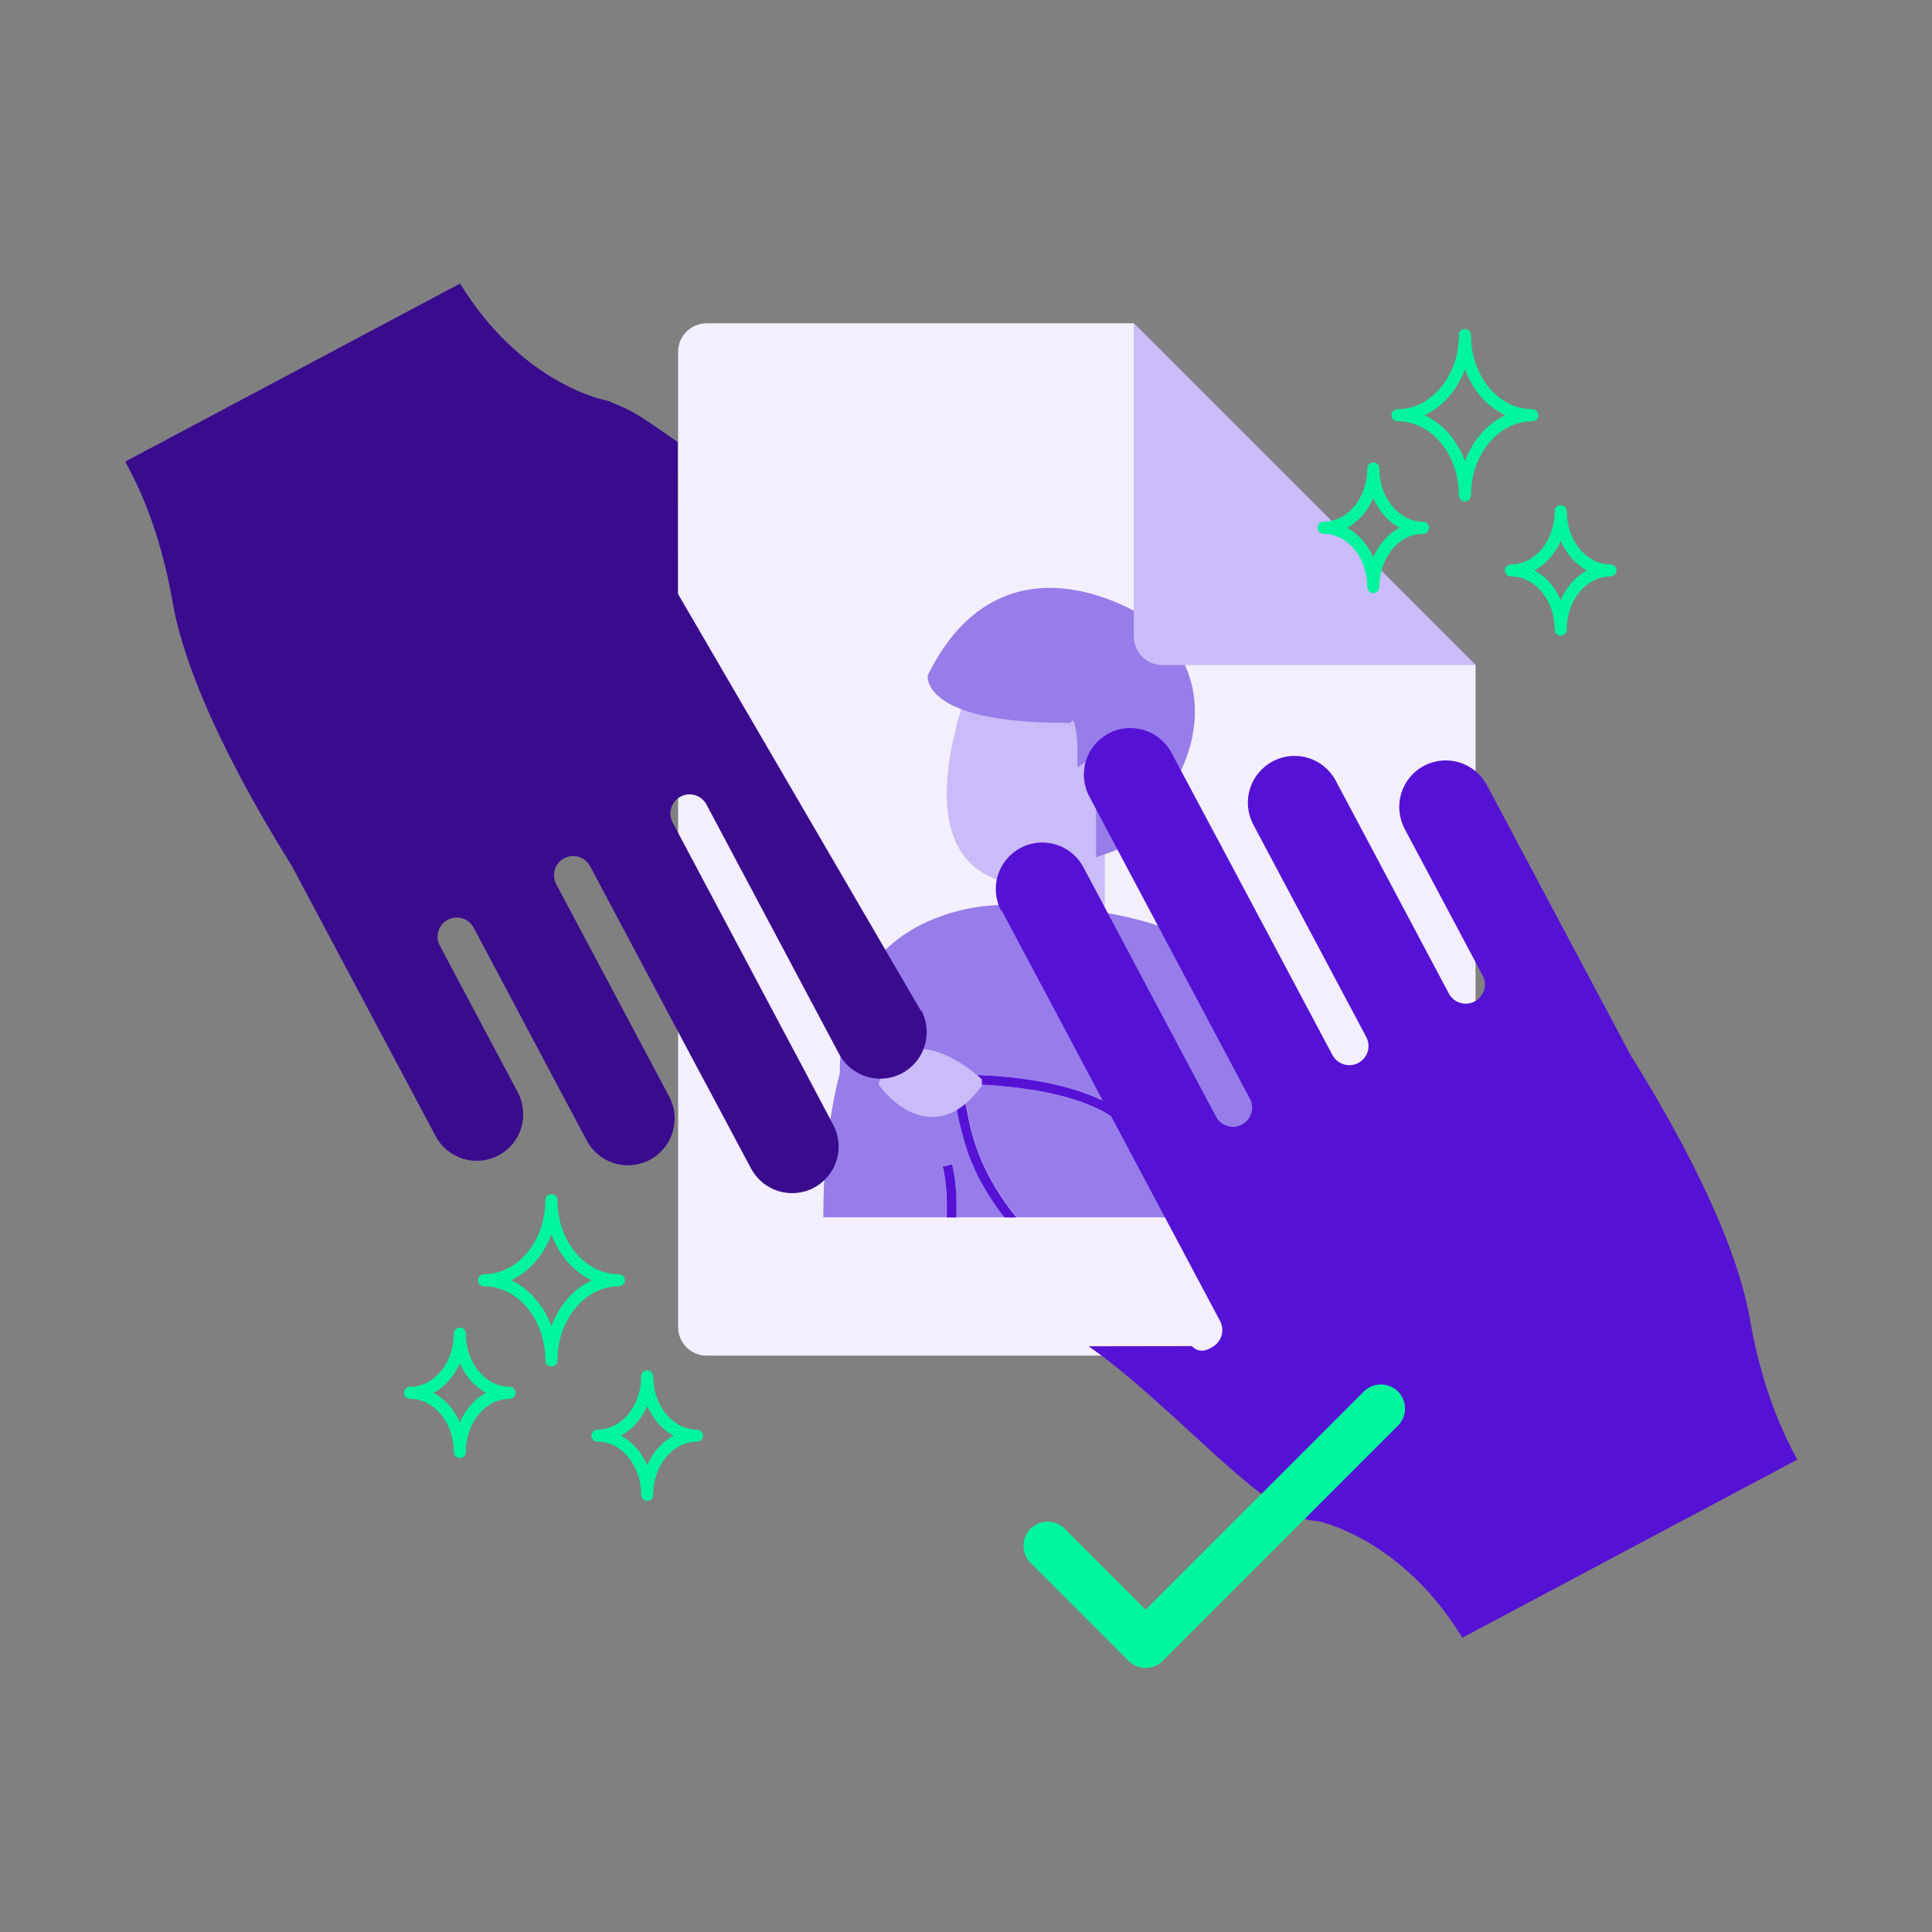
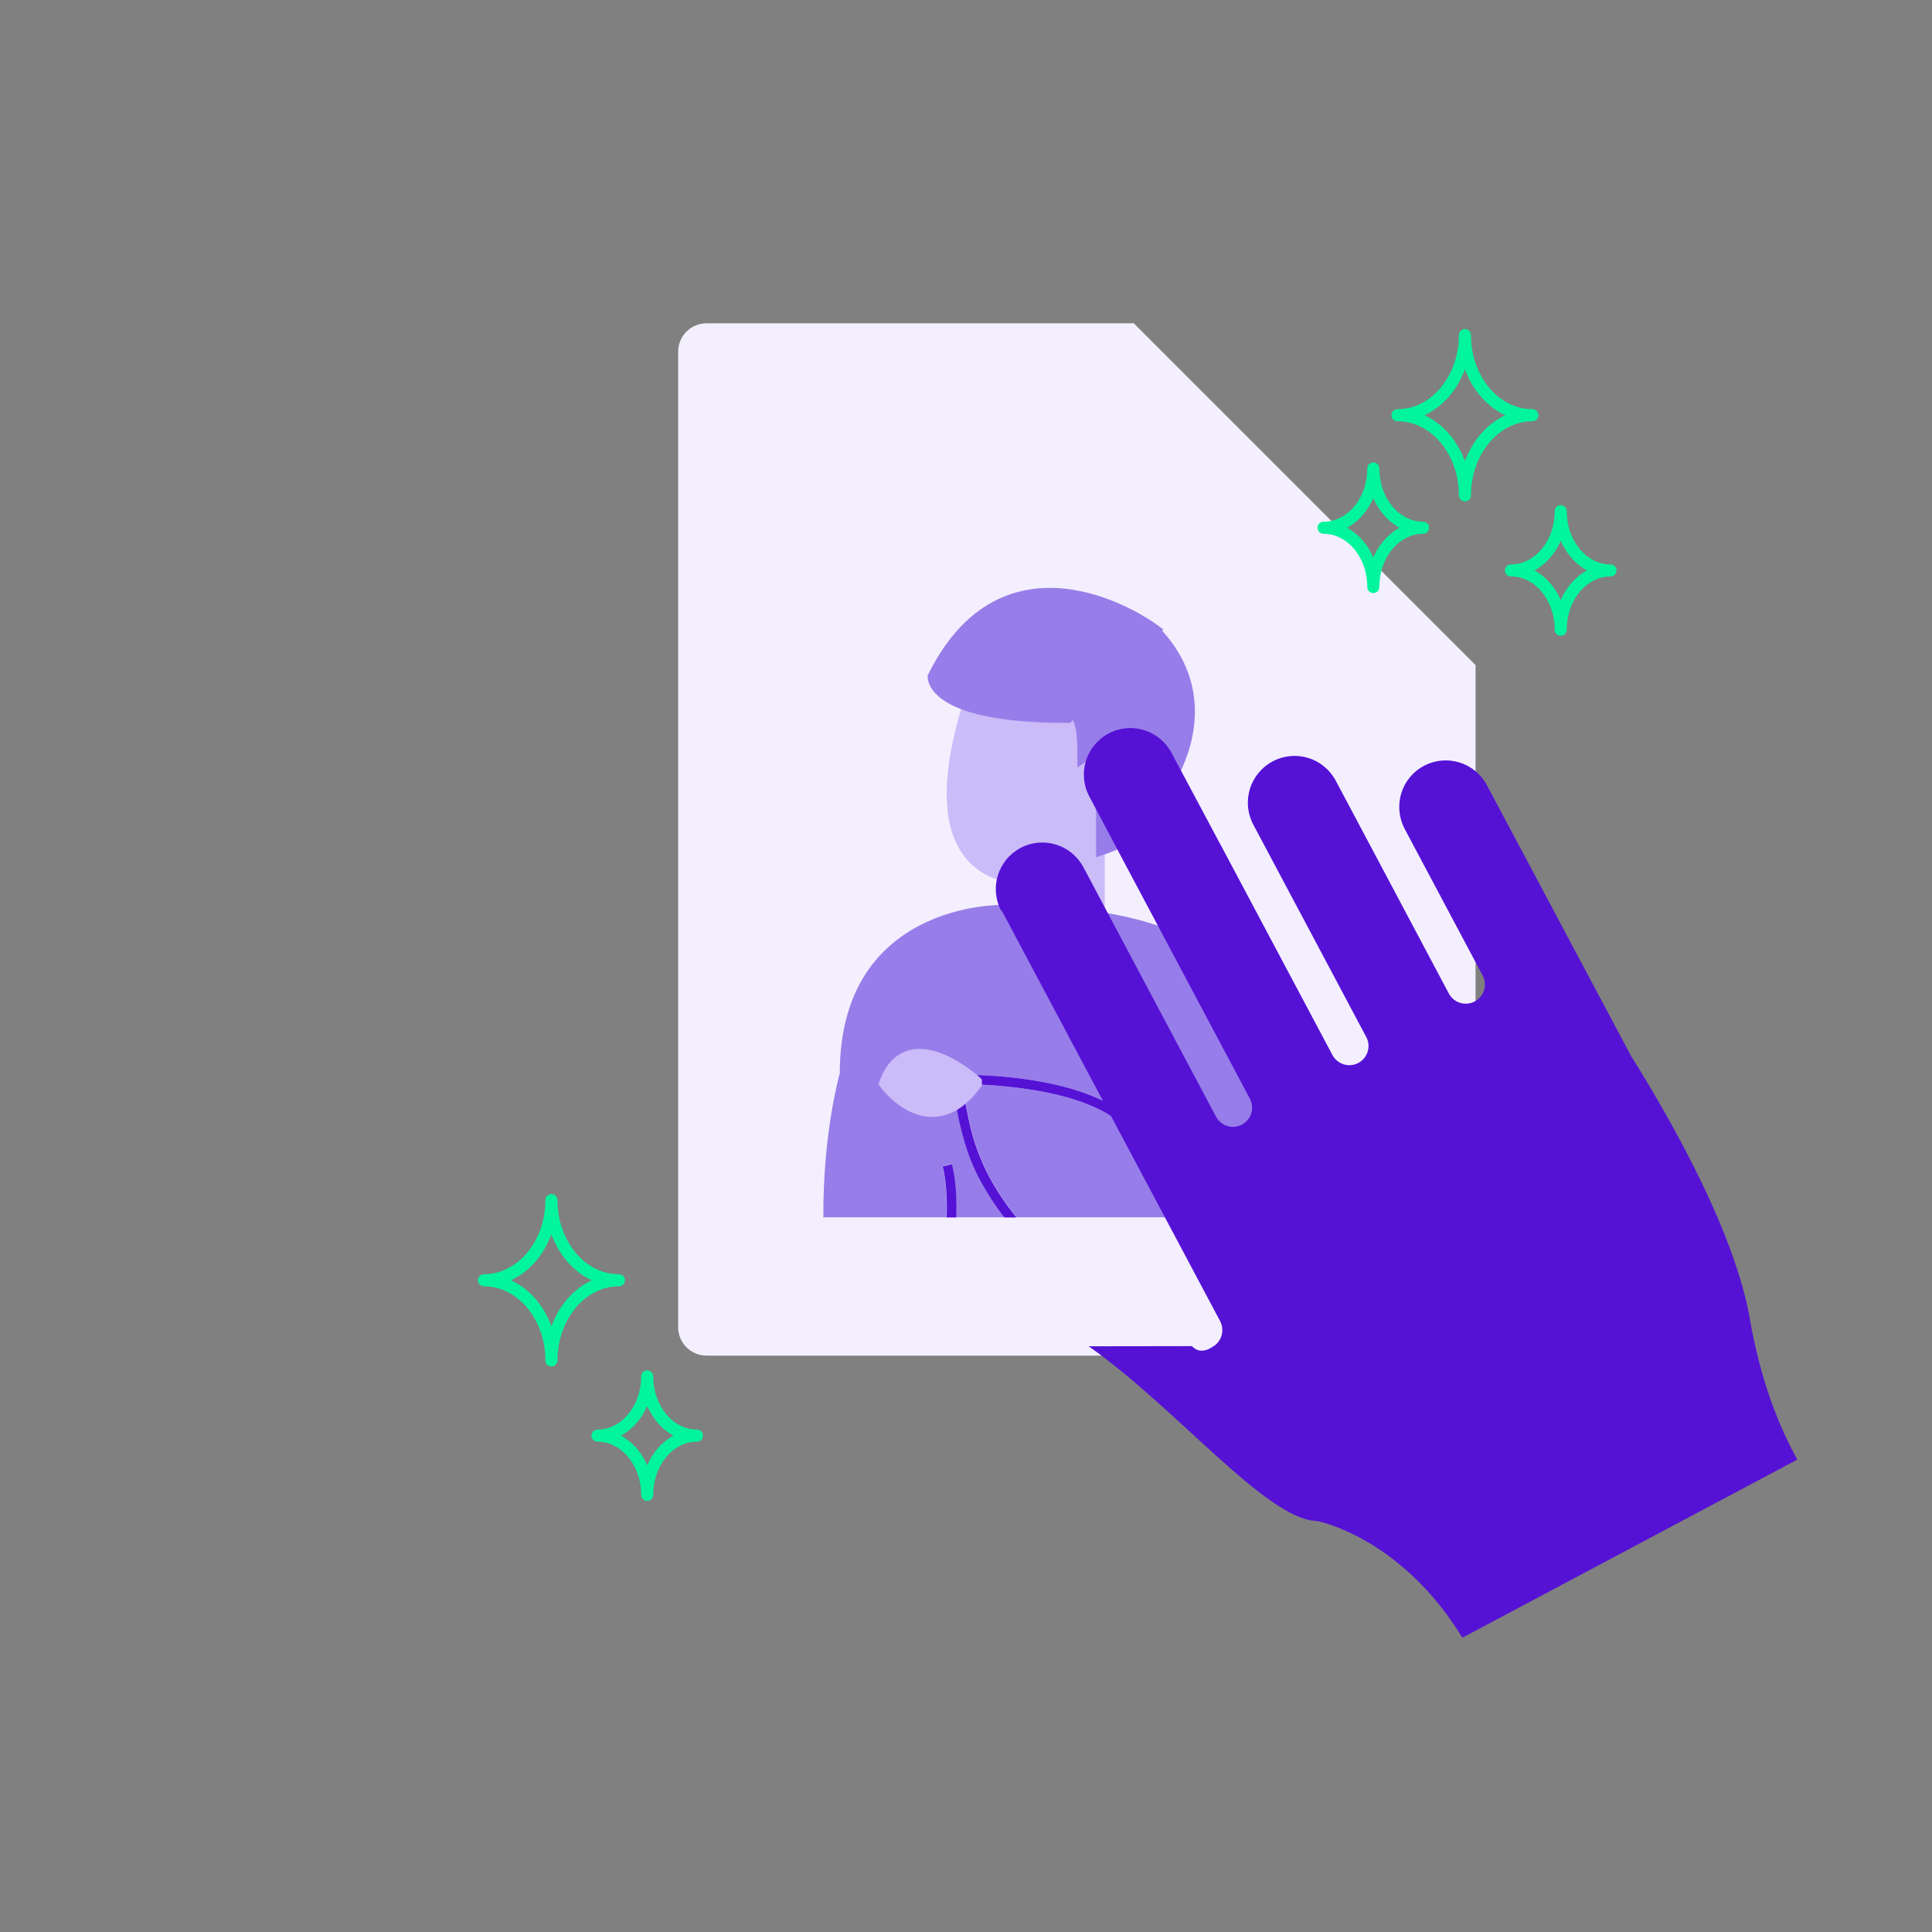
<svg xmlns="http://www.w3.org/2000/svg" id="Layer_3" viewBox="0 0 120 120">
  <rect x="0" y="0" width="120" height="120" fill="#808080" stroke="none" />
  <path d="M91.65,41.31v41.12c0,.98-.79,1.77-1.77,1.77h-45.99c-.98,0-1.77-.79-1.77-1.77V21.85c0-.98.79-1.77,1.77-1.77h26.53l21.23,21.23Z" style="fill:#f3effe;" />
  <path d="M76.14,60.22s-1.96-4.01-13.94-4.01c0,0-10.04-.18-10.04,10.46,0,0-1.05,3.63-1.02,8.94h7.65c.03-.79,0-1.54-.08-2.23-.04-.33-.09-.64-.17-.94l.29-.07.29-.07c.07.28.12.58.17.87.1.76.13,1.58.1,2.44h3c-.57-.74-1.11-1.56-1.62-2.53-.12-.25-.25-.51-.36-.78-.18-.41-.33-.85-.47-1.31-.14-.48-.27-.96-.38-1.48l-.22-1.12c.08-.06.17-.12.26-.2.08-.07.17-.14.26-.23l.09.45.2.98c.18.92.44,1.76.76,2.53.12.3.26.6.4.89.56,1.09,1.19,2.01,1.84,2.8h15.78c2.35-10.26-2.78-15.39-2.78-15.39ZM70.65,71.11l-.12.03c-.54-1.62-2.55-2.55-4.66-3.09-2.3-.58-4.71-.68-5.47-.7.02-.03.05-.05.07-.08,0,0-.09-.09-.26-.21-.07-.06-.17-.13-.27-.21l.1-.09h.12c.23,0,3.4.01,6.3.84,1.5.43,2.93,1.07,3.84,2.05-.18-1.36-.4-3.28-.37-4.74.02-.73.1-1.34.27-1.7.04-.08.08-.15.12-.2.17-.2.36-.24.49-.24v.59c-.14.16-.22.52-.26.99-.03.04-.06.08-.08.13l.08-.06c-.12,1.63.23,4.61.56,6.58l-.46.11Z" style="fill:#977de9;" />
  <path d="M70.93,63.56l-.07-.32s.02.09.04.14c.01.05.02.11.04.18Z" style="fill:#977de9;" />
  <polygon points="70.82 63.06 70.82 63.06 70.82 63.06 70.82 63.06" style="fill:#977de9;" />
  <path d="M70.82,64.21l-.27.21s0-.05,0-.07c.07-.08.16-.14.26-.14Z" style="fill:#977de9;" />
  <path d="M71.11,71l-.46.11-.12.03c-.54-1.62-2.55-2.55-4.66-3.09-2.3-.58-4.71-.68-5.47-.7.02-.03.05-.05.07-.08,0,0-.09-.09-.26-.21-.07-.06-.17-.13-.27-.21l.1-.09h.12c.23,0,3.4.01,6.3.84,1.5.43,2.93,1.07,3.84,2.05-.18-1.36-.4-3.28-.37-4.74.02-.73.1-1.34.27-1.7.04-.08.08-.15.12-.2.17-.2.36-.24.49-.24v.59c-.14.16-.22.52-.26.99-.03.04-.06.08-.08.13l.08-.06c-.12,1.63.23,4.61.56,6.58Z" style="fill:#5512d5;" />
  <path d="M63.14,75.62h-.76c-.57-.74-1.11-1.56-1.62-2.53-.12-.25-.25-.51-.36-.78-.18-.41-.33-.85-.47-1.31-.14-.48-.27-.96-.38-1.48l-.22-1.12c.08-.06.17-.12.26-.2.08-.07.17-.14.26-.23l.09.45.2.98c.18.92.44,1.76.76,2.53.12.3.26.6.4.89.56,1.09,1.19,2.01,1.84,2.8Z" style="fill:#5512d5;" />
  <path d="M70.56,64.35s0,.05,0,.07l-.08.06s.05-.1.08-.13Z" style="fill:#5512d5;" />
  <polygon points="58.84 72.38 58.84 72.38 58.84 72.38 58.84 72.38" style="fill:#977de9;" />
  <path d="M59.39,75.62h-.59c.03-.79,0-1.54-.08-2.23-.04-.33-.09-.64-.17-.94l.29-.07.29-.07c.07.28.12.58.17.87.1.76.13,1.58.1,2.44Z" style="fill:#5512d5;" />
  <path d="M60.47,67.27s-.04.05-.07.08c-.18.24-.37.45-.55.62-.08.08-.17.16-.26.23-.09.08-.18.14-.26.2-2.24,1.5-4.19-1.14-4.19-1.14.1-.26.21-.48.33-.67.73-1.13,1.87-1.06,2.88-.66.62.25,1.2.62,1.59.91.1.08.2.15.27.21.17.12.26.21.26.21Z" style="fill:#cabbf9; stroke:#cabbf9; stroke-miterlimit:10; stroke-width:1.03px;" />
  <path d="M70.92,46.73l-2.33-3.49-8.75.33c-2.48,7.95-.03,10.42,2.3,11.13l.71,3.02,5.77-1.07v-3.91c.82-1.22,1.15-2.52,1.15-2.52l1.16-3.49Z" style="fill:#cabbf9;" />
  <path d="M71.5,39.16s-8.73-6.4-13.38,2.91c0,0,0,2.33,8.14,2.33,0,0,1.16-1.16,1.16,2.33,0,0,3.49-2.33,1.16,2.33v3.49s3.49-1.16,3.49-3.49c0,0,4.07-5.24-.58-9.89Z" style="fill:#977de9; stroke:#977de9; stroke-miterlimit:10;" />
-   <path d="M91.65,41.31h-19.45c-.98,0-1.78-.8-1.78-1.78v-19.45l21.23,21.23Z" style="fill:#cabbf9;" />
-   <path d="M42.1,36.87l15.09,25.9.03-.02c.75,1.41.22,3.15-1.19,3.91-1.41.75-3.15.22-3.91-1.19h0s-8.24-15.5-8.24-15.5c-.31-.58-1.03-.8-1.61-.49s-.8,1.03-.49,1.61l8.24,15.5h0s1.73,3.27,1.73,3.27c.75,1.41.22,3.15-1.19,3.91-1.41.75-3.15.22-3.91-1.19l-2.97-5.57-.02-.03-7.01-13.18c-.31-.58-1.03-.8-1.61-.49s-.8,1.03-.49,1.61l7.03,13.22h0c.73,1.42.19,3.15-1.22,3.9-1.41.75-3.15.22-3.91-1.19l-2.17-4.08h0s-4.86-9.15-4.86-9.15c-.31-.58-1.03-.8-1.61-.49s-.8,1.03-.49,1.61l4.84,9.1h0c.75,1.43.22,3.17-1.19,3.92s-3.15.22-3.91-1.19l-8.93-16.78c-5.2-8.34-6.89-13.47-7.39-16.29-.57-3.3-1.5-6.08-2.79-8.51l-.17-.32,20.8-11.06c3.71,6.07,8.69,7.17,8.9,7.22.06,0,.21.05.33.09,1.62.68,1.54.63,4.28,2.53" style="fill:#390c8e;" />
  <path d="M74.03,83.61c.41.43.9.33,1.4-.03.48-.35.63-1,.35-1.53l-13.56-25.49-.03.02c-.75-1.41-.22-3.15,1.19-3.91,1.41-.75,3.15-.22,3.91,1.19h0s8.24,15.5,8.24,15.5c.31.58,1.03.8,1.61.49s.8-1.03.49-1.61l-8.24-15.5h0s-1.73-3.27-1.73-3.27c-.75-1.41-.22-3.15,1.19-3.91,1.41-.75,3.15-.22,3.91,1.19l2.97,5.57.02.03,7.01,13.18c.31.58,1.03.8,1.61.49.58-.31.8-1.03.49-1.61l-7.03-13.22h0c-.73-1.42-.19-3.15,1.22-3.9,1.41-.75,3.15-.22,3.91,1.19l2.17,4.08h0s4.86,9.15,4.86,9.15c.31.58,1.03.8,1.61.49s.8-1.03.49-1.61l-4.84-9.1h0c-.75-1.43-.22-3.17,1.19-3.92s3.15-.22,3.91,1.19l8.93,16.78c5.2,8.34,6.89,13.47,7.39,16.29.57,3.3,1.5,6.08,2.79,8.51l.17.32-20.8,11.06c-3.71-6.07-8.69-7.17-8.9-7.22-.06,0-.12-.03-.18-.03-3.14-.14-8.68-7.02-14.13-10.85" style="fill:#5512d5;" />
  <path d="M86.8,25.79c2.31,0,4.19-2.23,4.19-4.98,0,2.75,1.87,4.98,4.19,4.98-2.31,0-4.19,2.23-4.19,4.98,0-2.75-1.87-4.98-4.19-4.98Z" style="fill:none; stroke:#01f59d; stroke-linecap:round; stroke-linejoin:round; stroke-width:.75px;" />
  <path d="M82.21,32.78c1.71,0,3.09-1.65,3.09-3.68,0,2.03,1.38,3.68,3.09,3.68-1.71,0-3.09,1.65-3.09,3.68,0-2.03-1.38-3.68-3.09-3.68Z" style="fill:none; stroke:#01f59d; stroke-linecap:round; stroke-linejoin:round; stroke-width:.75px;" />
  <path d="M93.85,35.43c1.71,0,3.09-1.65,3.09-3.68,0,2.03,1.38,3.68,3.09,3.68-1.71,0-3.09,1.65-3.09,3.68,0-2.03-1.38-3.68-3.09-3.68Z" style="fill:none; stroke:#01f59d; stroke-linecap:round; stroke-linejoin:round; stroke-width:.75px;" />
  <path d="M30.06,79.52c2.31,0,4.19-2.23,4.19-4.98,0,2.75,1.87,4.98,4.19,4.98-2.31,0-4.19,2.23-4.19,4.98,0-2.75-1.87-4.98-4.19-4.98Z" style="fill:none; stroke:#01f59d; stroke-linecap:round; stroke-linejoin:round; stroke-width:.75px;" />
-   <path d="M25.47,86.51c1.71,0,3.09-1.65,3.09-3.68,0,2.03,1.38,3.68,3.09,3.68-1.71,0-3.09,1.65-3.09,3.68,0-2.03-1.38-3.68-3.09-3.68Z" style="fill:none; stroke:#01f59d; stroke-linecap:round; stroke-linejoin:round; stroke-width:.75px;" />
  <path d="M37.11,89.17c1.71,0,3.09-1.65,3.09-3.68,0,2.03,1.38,3.68,3.09,3.68-1.71,0-3.09,1.65-3.09,3.68,0-2.03-1.38-3.68-3.09-3.68Z" style="fill:none; stroke:#01f59d; stroke-linecap:round; stroke-linejoin:round; stroke-width:.75px;" />
-   <polyline points="65.07 96.01 71.16 102.1 85.77 87.49" style="fill:none; stroke:#01f59d; stroke-linecap:round; stroke-linejoin:round; stroke-width:3px;" />
</svg>